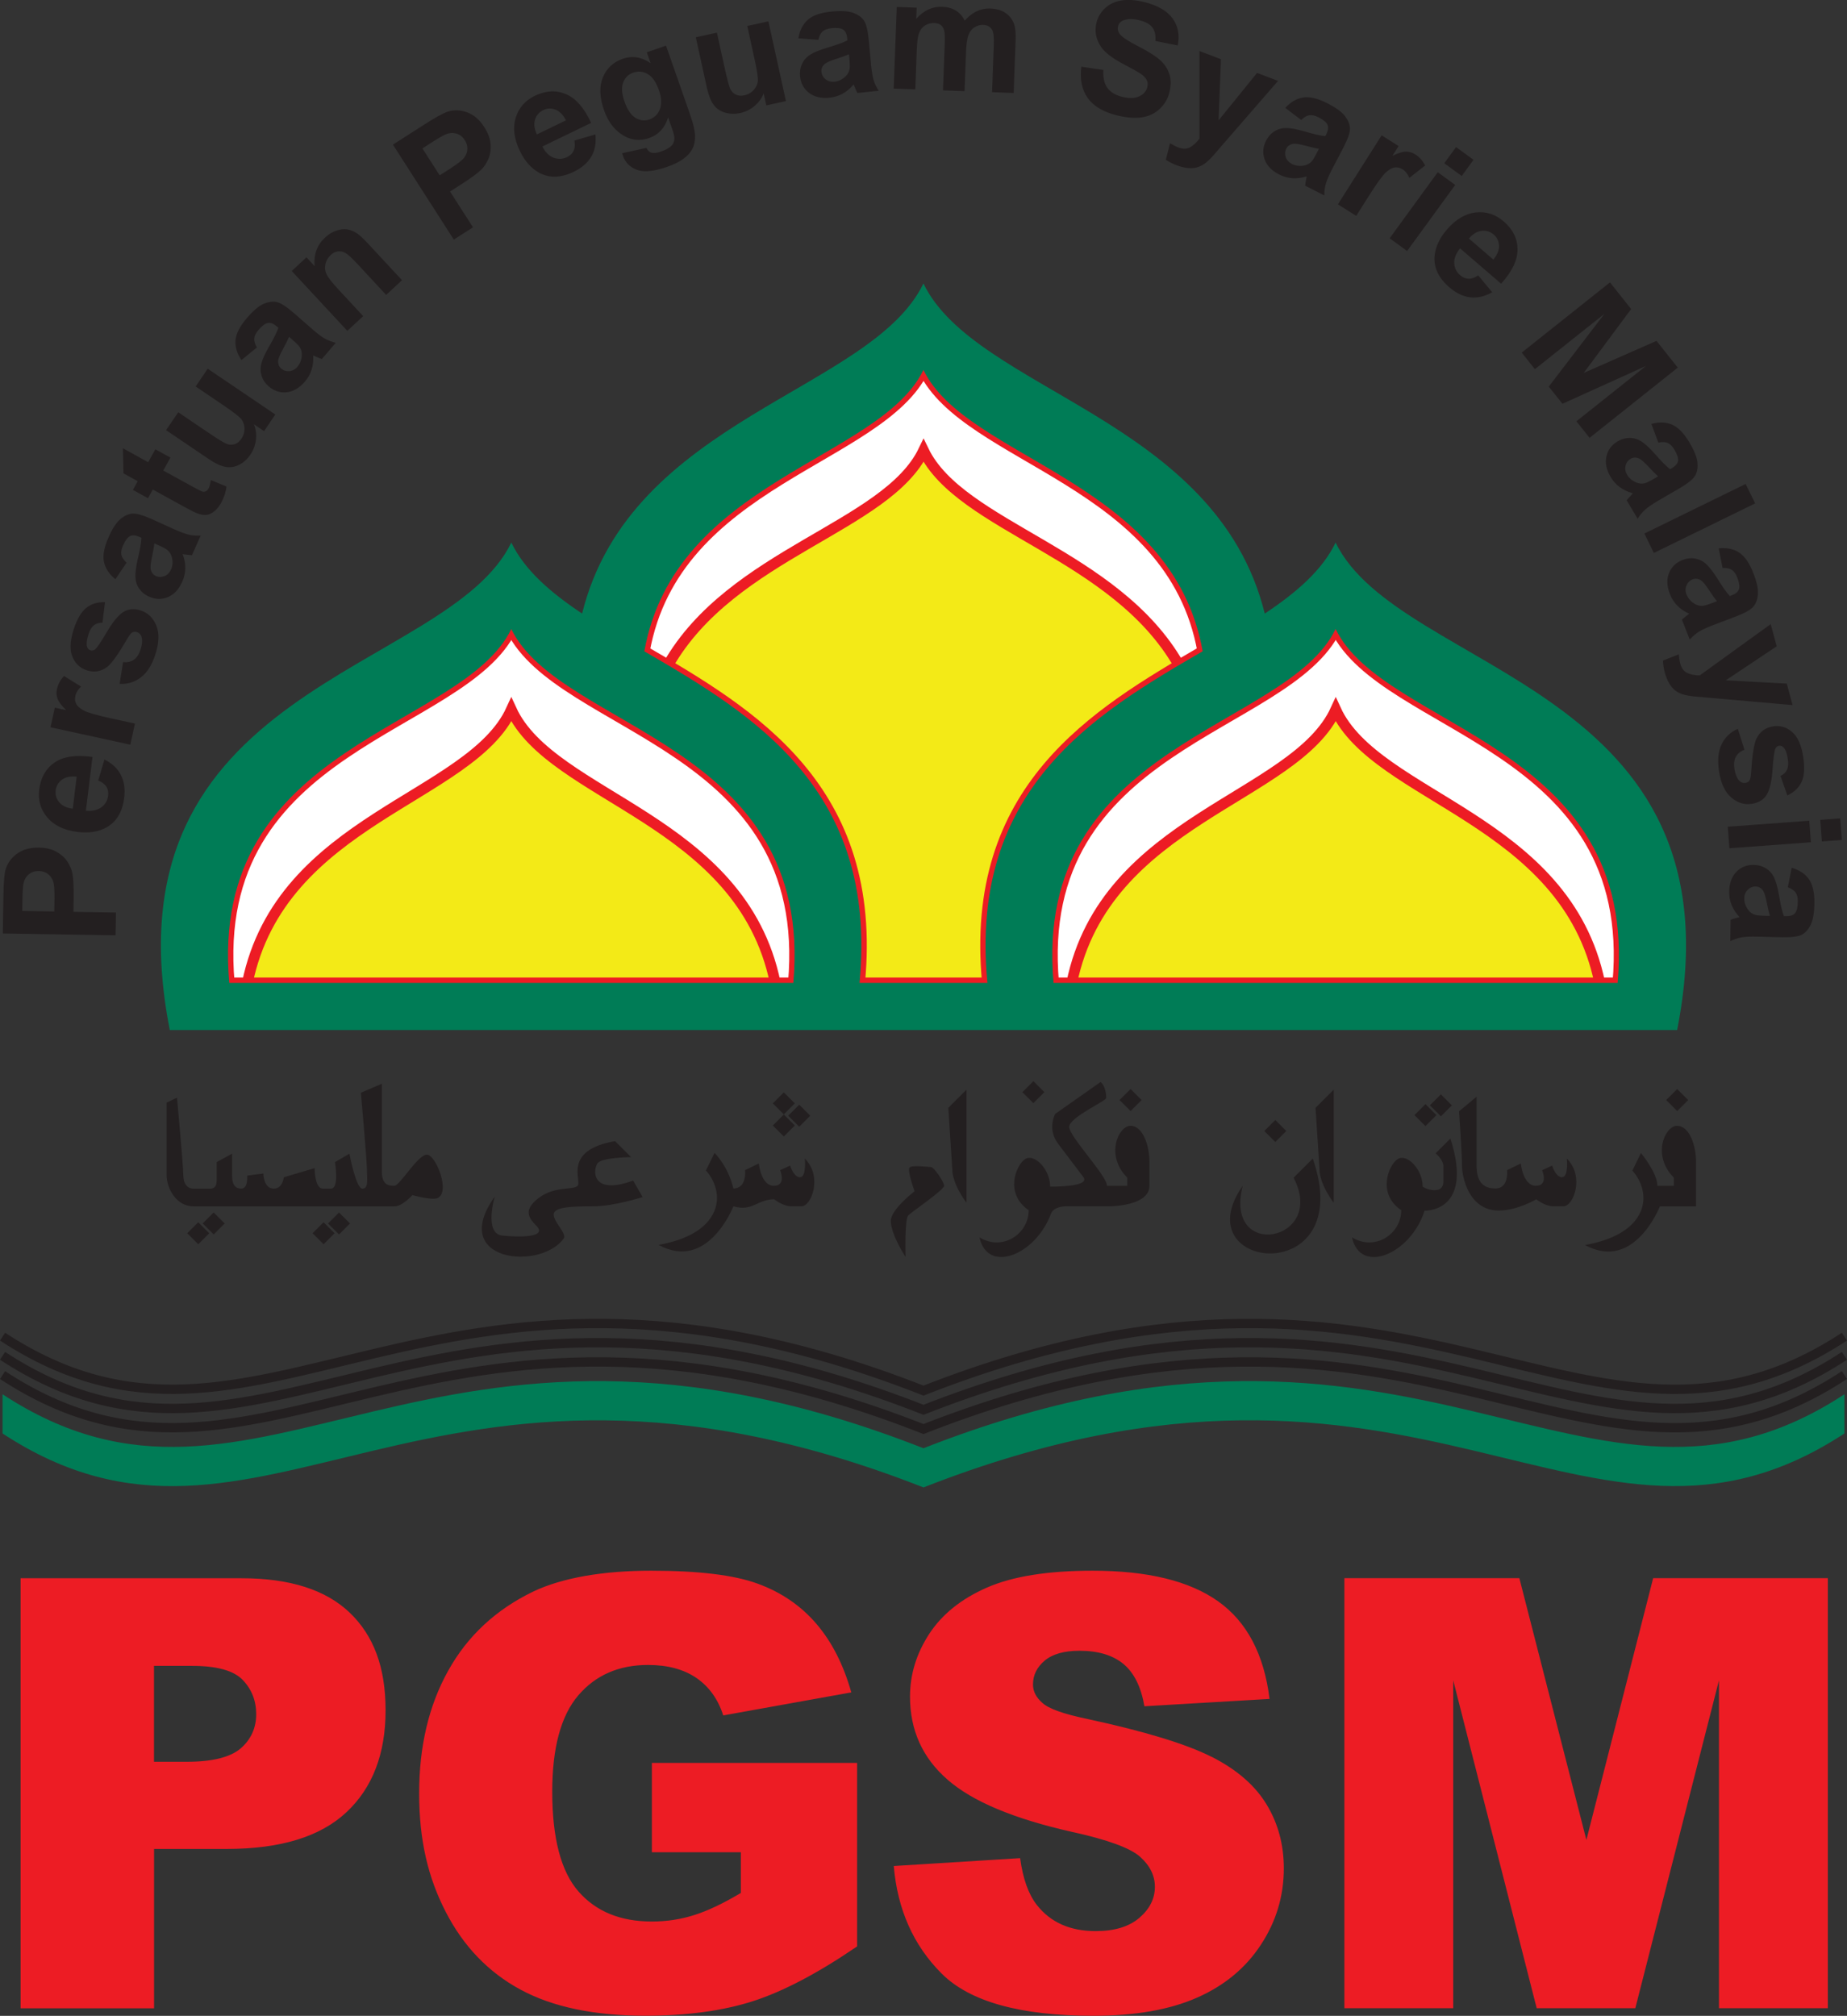
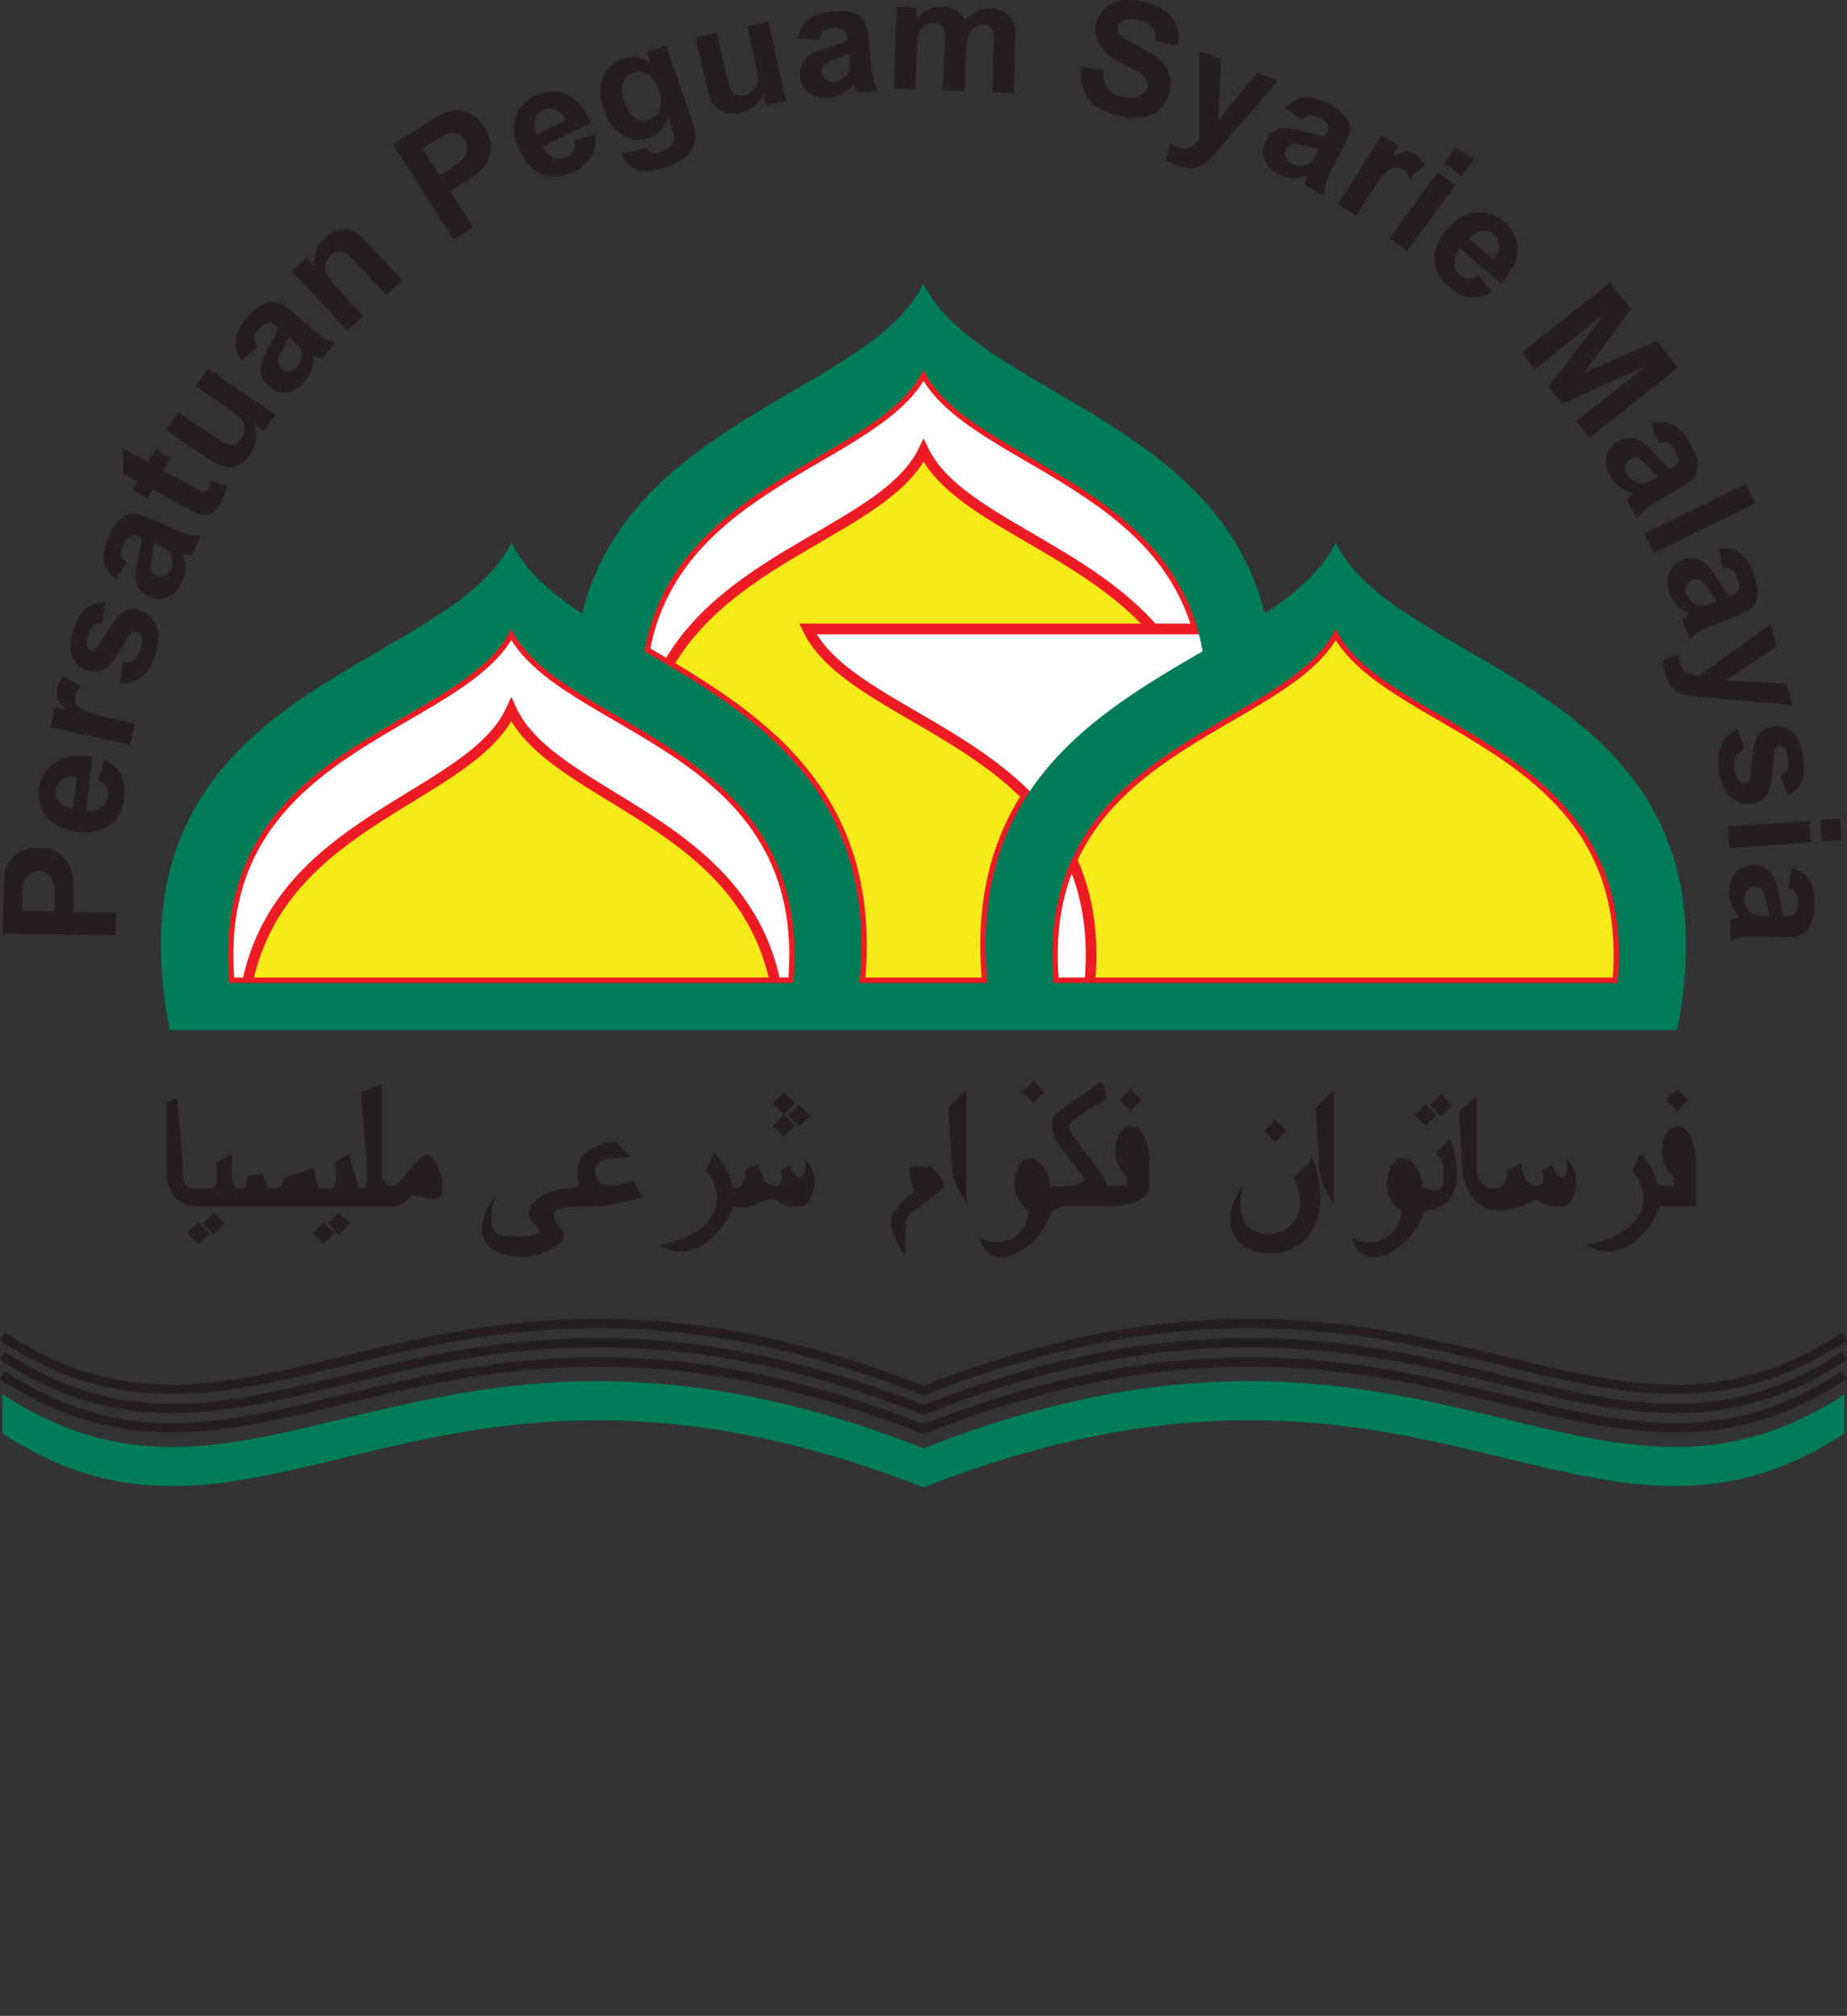
<svg xmlns="http://www.w3.org/2000/svg" id="Layer_2" data-name="Layer 2" viewBox="0 0 288.8 315.23">
  <rect x="0" y="0" width="288.8" height="315.23" fill="#333333" stroke="none" />
  <g id="_1" data-name="1">
    <g>
      <path d="M262.24,176.05c-1.92,0-3.99,4.63-.52,8.1v1.29h-2.57c0-2.05-2.57-5.14-2.57-5.14l-1.34,2.76s1.73,1.73,1.73,4.3-1.93,6.04-9.13,7.33c7.71,4.24,11.7-6.04,11.7-6.04h5.66v-6.94c0-2.57-1.03-5.65-2.96-5.65Zm-17.97,8.05c-1.04,0-1.57-1.83-1.57-1.83l-1.57,.72s1.04,2.44-.98,2.44-2.35-3.49-2.35-3.49l-2.15,1.04s.33,2.87-1.83,2.87-2.94-1.37-2.94-3.59v-10.76l-2.74,2.28s.46,6.59,.46,8.48,1.11,7.04,5.74,7.04c2.94,0,5.87-1.76,5.87-1.76,0,0,1.37,1.09,2.61,1.09h1.66c1.54,0,3.34-4.63,.51-7.46,0,0,.3,2.91-.74,2.91Zm-119.15,0c-1.04,0-1.57-1.83-1.57-1.83l-1.57,.72s1.04,2.44-.98,2.44-2.35-3.49-2.35-3.49l-2.15,1.04s.33,2.87-1.83,2.87c-.78-3.42-2.94-5.57-2.94-5.57l-1.35,2.76s1.73,1.73,1.73,4.3-1.93,6.04-9.13,7.33c7.71,4.24,11.7-6.04,11.7-6.04,2.95,.9,3.71-1.09,6.38-1.09,0,0,1.37,1.09,2.61,1.09h1.66c1.54,0,3.34-4.63,.51-7.46,0,0,.3,2.91-.74,2.91Zm99.36-3.75s1.21,1.01,1.21,1.99v2.41c0,.68-.26,1.37-1.37,1.37s-1.87-.56-1.87-.56c0-2.7-2.43-5.18-3.87-4.33-1.43,.85-3.33,5.41,.52,8.02,0,3.72-4.11,6.46-7.7,4.24,1.3,5.94,9.2,2.61,11.35-4.17,0,0,7.76,.33,4.04-11.28l-2.32,2.32Zm-18.16,2.45c0,2.44,2.22,5.28,2.22,5.28v-17.68l-2.84,2.84,.62,9.56Zm-57.42,0c0,2.44,2.22,5.28,2.22,5.28v-17.68l-2.84,2.84,.62,9.56Zm53.37,1.37c5.22,9.98-10.96,13.07-7.96,1.27-9.39,13.41,18.04,16.18,10.96-4.27l-3,3Zm61.7-12.15l-1.72-1.72-1.72,1.72,1.72,1.72,1.72-1.72Zm-36.95,.83l-1.72-1.72-1.72,1.72,1.72,1.72,1.72-1.72Zm-2.41,1.53l-1.72-1.72-1.72,1.72,1.72,1.72,1.72-1.72Zm-47.83,1.67c-1.92,0-3.99,4.63-.52,8.1v1.29h-3.16c0-1.57-5.92-7.73-5.92-9.22s5.8-4.05,5.79-4.52c-.02-1.92-.88-2.5-.88-2.5l-7.1,4.99s-1.3,2.36,.47,4.68l3.93,5.19c1.22,1.61-5.19,1.5-5.19,1.5,0-2.7-2.43-5.18-3.87-4.33-1.43,.85-3.33,5.41,.52,8.02,0,3.72-4.11,6.46-7.7,4.24,1.27,5.79,8.8,2.76,11.18-3.69,.43-1.16,2.27-1.16,2.27-1.16h6.88s6.25,0,6.25-3.21v-3.73c0-2.57-1.03-5.65-2.96-5.65Zm1.72-4.03l-1.72-1.72-1.72,1.72,1.72,1.72,1.72-1.72Zm-32.91,10.48c-.42,0-2.94-.35-3.36,.07-.42,.42,.77,3.71,.77,3.71,0,0-3.71,2.87-3.71,4.62,0,2.17,2.31,5.66,2.31,5.66,0,0-.18-5.91,.42-6.5,.6-.6,5.6-3.99,5.6-4.63s-1.61-2.93-2.03-2.93Zm55.54-5.64l-1.72-1.72-1.72,1.72,1.72,1.72,1.72-1.72Zm-37.83-6.07l-1.72-1.72-1.72,1.72,1.72,1.72,1.72-1.72Zm-40.74,.03l-1.72,1.72,1.72,1.72,1.72-1.72-1.72-1.72Zm-29.03,10.99c.82-.82,5.15-.86,5.15-.86l-2.5-2.5c-8.28,1.41-5.14,6.26-5.86,6.98-.72,.72-3.51,0-6.01,1.85-2.5,1.85-1.72,3.12-.47,4.37,1.84,1.83-2.42,1.87-5.31,1.56-2.89-.31-1.17-6.09-1.17-6.09-7.26,10.16,7.11,11.64,10.78,6.56,.55-.76-1.56-2.54-1.56-3.75s2.89-1.29,6.17-1.29,7.73-1.45,7.73-1.45l-1.48-2.58c-6.79,2.5-6.29-1.99-5.47-2.81Zm-26.79-1.25c-1.41,0-4.22,4.87-5.08,4.87s-1.95-.11-1.95-2.22v-13.74l-3.28,1.41s.94,10.55,.94,11.95,.32,3.05-.7,3.05-2.03-5.47-2.03-5.47l-2.26,1.32s.7,4.14-.62,4.14h-1.29c-1.27,0-1.28-3.2-1.28-3.2l-4.81,1.43s-.16,1.77-1.57,1.77c-1.63,0-1.63-2.36-1.63-2.36l-2.54,.33s.21,2.03-.91,2.03-1.44-.86-1.44-2.03v-3.43l-2.41,1.32v2.83c0,.88-.33,1.32-.98,1.32h-2.61c-.98,0-1.63-.73-1.63-2.16s-.98-12.07-.98-12.07l-1.63,.78v11.28c0,2.09,1.47,4.94,4.24,4.94h31.39c1.22,0,2.81-1.76,2.81-1.76,0,0,3,.84,3.9,.47,2.11-.86-.23-6.8-1.64-6.8Zm58.23-4.37l1.72-1.72-1.72-1.72-1.72,1.72,1.72,1.72Zm-2.41,1.53l1.72-1.72-1.72-1.72-1.72,1.72,1.72,1.72Zm-71.27,13.6l1.72,1.72,1.72-1.72-1.72-1.72-1.72,1.72Zm-2.41,1.53l1.72,1.72,1.72-1.72-1.72-1.72-1.72,1.72Zm-17.19-1.53l1.72,1.72,1.72-1.72-1.72-1.72-1.72,1.72Zm-2.41,1.53l1.72,1.72,1.72-1.72-1.72-1.72-1.72,1.72Z" fill="#231f20" />
-       <path d="M37.76,246.8H3.22v67.25H24.09v-24.92h11.38c8.38,0,14.61-1.91,18.7-5.74,4.08-3.82,6.12-9.14,6.12-15.93s-1.88-11.71-5.62-15.29c-3.75-3.58-9.38-5.37-16.91-5.37Zm-.13,26.61c-1.62,1.39-4.44,2.09-8.45,2.09h-5.1v-15h5.92c3.89,0,6.54,.73,7.95,2.2,1.41,1.47,2.11,3.26,2.11,5.37s-.81,3.95-2.43,5.34Zm64.32,16.24h13.89v6.36c-2.73,1.63-5.14,2.78-7.26,3.45-2.11,.68-4.33,1.02-6.66,1.02-4.9,0-8.72-1.56-11.46-4.69-2.74-3.12-4.11-8.33-4.11-15.62,0-6.86,1.36-11.88,4.07-15.05,2.71-3.17,6.35-4.76,10.91-4.76,3.06,0,5.58,.68,7.56,2.03,1.97,1.35,3.38,3.31,4.2,5.86l20.02-3.6c-1.22-4.34-3.05-7.92-5.48-10.75-2.43-2.83-5.49-4.92-9.18-6.26-3.69-1.35-9.24-2.02-16.67-2.02s-13.84,1.09-18.4,3.26c-5.84,2.82-10.28,6.94-13.3,12.38-3.03,5.43-4.54,11.82-4.54,19.16s1.38,13.16,4.15,18.54c2.77,5.39,6.67,9.45,11.7,12.17,5.03,2.72,11.54,4.08,19.52,4.08,6.48,0,12.09-.76,16.81-2.27,4.72-1.52,10.16-4.37,16.3-8.57v-28.69h-32.09v13.96Zm87.52-14.91c-3.93-2-10.43-3.99-19.51-5.95-3.66-.76-5.98-1.59-6.95-2.48-1-.86-1.49-1.82-1.49-2.89,0-1.47,.61-2.71,1.83-3.74,1.22-1.02,3.03-1.54,5.44-1.54,2.92,0,5.22,.69,6.88,2.07,1.66,1.38,2.75,3.58,3.27,6.61l19.57-1.15c-.86-6.97-3.54-12.06-8.04-15.26-4.5-3.2-11.05-4.79-19.63-4.79-7,0-12.5,.88-16.52,2.64-4.02,1.76-7.02,4.18-9.03,7.25-2,3.07-3,6.34-3,9.8,0,5.26,1.96,9.59,5.87,12.99,3.88,3.4,10.37,6.12,19.48,8.17,5.56,1.22,9.11,2.52,10.64,3.9,1.53,1.37,2.3,2.94,2.3,4.68,0,1.84-.8,3.45-2.41,4.84-1.61,1.39-3.89,2.09-6.86,2.09-3.98,0-7.04-1.36-9.18-4.08-1.32-1.68-2.19-4.12-2.62-7.33l-19.76,1.23c.58,6.8,3.07,12.4,7.48,16.81,4.4,4.41,12.32,6.61,23.75,6.61,6.51,0,11.9-.94,16.18-2.83,4.28-1.88,7.62-4.64,10-8.29,2.39-3.64,3.58-7.62,3.58-11.94,0-3.67-.89-7-2.68-9.96-1.79-2.97-4.64-5.46-8.57-7.46Zm69.02-27.95l-10.44,40.93-10.48-40.93h-27.36v67.25h17.02v-51.27l13.05,51.27h15.42l13.08-51.27v51.27h17.02v-67.25h-27.32Z" fill="#ed1c24" />
      <path d="M11.51,140.26c.03-1.61-.04-2.84-.19-3.7-.13-.63-.4-1.25-.81-1.86-.41-.61-.98-1.12-1.71-1.52-.73-.41-1.64-.62-2.72-.63-1.4-.02-2.55,.3-3.45,.97s-1.49,1.5-1.77,2.51c-.19,.65-.3,2.06-.33,4.23l-.09,5.71,17.63,.29,.06-3.56-6.65-.11,.04-2.32Zm-3.03,2.27l-5-.08,.03-1.72c.02-1.28,.08-2.13,.16-2.56,.11-.57,.38-1.05,.81-1.42,.42-.37,.96-.55,1.6-.54,.52,0,.98,.15,1.36,.42,.39,.28,.67,.65,.85,1.13,.18,.47,.25,1.41,.23,2.82l-.03,1.95Zm7.85-23.75l-.97,3.27c.61,.26,1.04,.59,1.28,.98,.24,.39,.33,.85,.27,1.38-.09,.77-.45,1.38-1.06,1.83-.62,.45-1.42,.63-2.42,.53l1.03-8.4c-2.56-.36-4.54-.08-5.91,.86-1.38,.94-2.18,2.35-2.42,4.24-.2,1.68,.22,3.14,1.28,4.38,1.06,1.24,2.63,1.99,4.73,2.25,1.76,.21,3.27-.02,4.52-.72,1.57-.88,2.49-2.43,2.76-4.63,.17-1.39,0-2.59-.54-3.6-.53-1.01-1.38-1.8-2.55-2.38Zm-4.95,7.68c-.92-.1-1.61-.43-2.09-.97-.47-.54-.67-1.18-.58-1.91,.08-.68,.41-1.23,.97-1.65,.56-.42,1.33-.57,2.31-.48l-.61,5.01Zm1.75-15.34c-.63-.33-1.03-.68-1.22-1.06-.18-.38-.23-.79-.12-1.26,.1-.48,.4-.96,.88-1.44l-2.66-1.65c-.57,.61-.93,1.29-1.1,2.04-.12,.53-.09,1.04,.09,1.52,.18,.48,.62,1.07,1.35,1.78l-1.78-.39-.67,3.07,12.48,2.72,.72-3.3-3.85-.84c-2.12-.46-3.5-.86-4.12-1.19Zm8.86-15.66c-1.02-.33-1.93-.24-2.72,.25-.78,.5-1.64,1.55-2.57,3.14-.93,1.59-1.56,2.5-1.86,2.72-.23,.16-.46,.21-.69,.13-.27-.09-.45-.28-.54-.57-.12-.44-.04-1.09,.22-1.93,.21-.67,.5-1.15,.87-1.43,.37-.28,.81-.41,1.32-.39l.4-3.22c-1.16-.03-2.14,.27-2.94,.91-.8,.64-1.46,1.79-1.99,3.45-.55,1.75-.61,3.16-.15,4.22,.45,1.06,1.21,1.76,2.26,2.09,1.17,.37,2.24,.18,3.2-.57,.69-.54,1.74-2.02,3.14-4.44,.31-.52,.56-.83,.77-.94,.21-.1,.44-.11,.68-.04,.36,.11,.6,.35,.73,.7,.17,.52,.13,1.19-.14,2.02-.24,.76-.59,1.29-1.05,1.61-.46,.32-1.02,.44-1.69,.38l-.53,3.39c1.25,.07,2.36-.27,3.34-1.03,.98-.75,1.73-1.96,2.26-3.62,.58-1.83,.62-3.33,.11-4.52-.51-1.19-1.32-1.96-2.43-2.31Zm5.23-12.7l-3.59-1.63c-1.34-.59-2.32-.86-2.95-.81-.62,.05-1.25,.34-1.87,.87-.63,.53-1.24,1.48-1.85,2.86-.67,1.52-.91,2.78-.71,3.79,.2,1.01,.8,1.92,1.79,2.74l1.75-2.58c-.46-.43-.73-.85-.81-1.25-.08-.4,0-.88,.25-1.43,.36-.81,.73-1.31,1.11-1.49,.38-.18,.87-.14,1.46,.12l.31,.14c-.01,.66-.2,1.77-.57,3.34-.27,1.16-.39,2.09-.37,2.78,.02,.69,.22,1.31,.6,1.85,.38,.54,.89,.96,1.56,1.25,1,.44,1.98,.46,2.93,.06,.96-.4,1.7-1.21,2.24-2.41,.3-.68,.46-1.38,.47-2.09,.01-.72-.12-1.45-.41-2.21,.07,0,.21,.02,.41,.05,.46,.06,.8,.1,1.05,.11l1.35-3.06c-.68,.02-1.28-.02-1.81-.14-.53-.12-1.31-.4-2.34-.86Zm-.49,6.31c-.22,.5-.56,.84-1.02,1.02-.46,.18-.9,.18-1.33-.01-.44-.19-.71-.56-.82-1.09-.06-.34,.01-.98,.21-1.92,.2-.94,.32-1.63,.36-2.09l.62,.27c.74,.33,1.23,.59,1.45,.79,.35,.3,.58,.69,.7,1.19,.14,.67,.09,1.28-.16,1.84Zm5.88-12.67c-.11,.2-.25,.34-.42,.42-.17,.08-.35,.1-.52,.06-.17-.04-.72-.32-1.63-.82l-4.51-2.48,1.12-2.02-2.36-1.3-1.12,2.02-3.95-2.18,.09,3.92,2.22,1.23-.75,1.36,2.36,1.3,.75-1.36,4.88,2.69c1.05,.58,1.76,.93,2.14,1.06,.53,.19,.99,.26,1.38,.22,.4-.04,.8-.23,1.21-.56,.42-.33,.77-.76,1.06-1.3,.48-.87,.76-1.73,.85-2.58l-2.44-1.01c-.1,.62-.22,1.07-.37,1.35Zm-2-15.95l4.46,3.02c1.51,1.03,2.42,1.74,2.71,2.14,.29,.4,.44,.88,.45,1.44,0,.55-.15,1.07-.48,1.55-.28,.42-.61,.7-1,.84-.38,.14-.77,.15-1.18,.02-.4-.12-1.35-.69-2.84-1.7l-4.86-3.29-1.9,2.8,6.69,4.53c1,.67,1.86,1.08,2.6,1.21,.73,.13,1.45,.02,2.14-.33,.69-.35,1.28-.88,1.76-1.59,.47-.69,.76-1.47,.86-2.32,.1-.85,0-1.66-.31-2.42l1.58,1.07,1.76-2.6-10.57-7.16-1.9,2.8Zm18.2-9l-2.97-2.59c-1.11-.96-1.98-1.5-2.59-1.63-.61-.13-1.29-.03-2.05,.3-.75,.33-1.62,1.06-2.6,2.21-1.08,1.26-1.67,2.4-1.77,3.43-.1,1.03,.21,2.07,.92,3.14l2.42-1.97c-.31-.54-.45-1.02-.41-1.43,.04-.41,.25-.84,.65-1.3,.58-.68,1.08-1.05,1.5-1.11,.42-.06,.87,.12,1.37,.54l.25,.22c-.2,.63-.7,1.64-1.51,3.03-.59,1.04-.98,1.89-1.15,2.55-.18,.67-.16,1.32,.04,1.95,.2,.63,.58,1.18,1.13,1.65,.83,.71,1.76,1.01,2.79,.9,1.03-.11,1.98-.66,2.84-1.66,.49-.56,.84-1.19,1.05-1.87,.22-.68,.3-1.42,.25-2.23,.06,.02,.19,.08,.38,.17,.42,.19,.74,.32,.97,.4l2.18-2.54c-.65-.17-1.22-.39-1.7-.65-.47-.27-1.14-.76-1.99-1.5Zm-2.29,5.9c-.35,.41-.78,.64-1.27,.69-.49,.04-.92-.09-1.28-.4-.36-.31-.52-.74-.47-1.28,.04-.34,.29-.94,.75-1.78,.46-.84,.77-1.48,.95-1.9l.51,.44c.62,.53,1,.92,1.16,1.17,.25,.39,.36,.83,.32,1.34-.05,.68-.28,1.25-.68,1.71Zm9.24-20.89c-.45-.3-.93-.5-1.45-.59-.52-.09-1.09-.02-1.73,.2-.64,.22-1.23,.59-1.77,1.1-1.24,1.15-1.78,2.63-1.61,4.45l-1.28-1.38-2.3,2.14,8.69,9.36,2.48-2.3-3.93-4.24c-.97-1.05-1.57-1.82-1.81-2.33-.23-.51-.29-1.03-.16-1.58,.12-.55,.4-1.03,.83-1.42,.33-.31,.7-.5,1.09-.55,.39-.05,.78,.02,1.16,.21,.38,.2,1.04,.8,1.98,1.81l4.43,4.78,2.48-2.3-5.4-5.82c-.67-.72-1.23-1.24-1.68-1.54Zm19.98-16.56c-.76-1.18-1.66-1.96-2.71-2.34-1.05-.38-2.08-.41-3.07-.08-.65,.21-1.89,.89-3.71,2.06l-4.81,3.08,9.52,14.85,3-1.92-3.59-5.6,1.95-1.25c1.36-.87,2.35-1.6,2.97-2.21,.45-.45,.82-1.02,1.1-1.7,.28-.68,.39-1.44,.32-2.27-.07-.83-.39-1.71-.98-2.62Zm-3.13,4.72c-.3,.41-1.04,.99-2.22,1.75l-1.64,1.05-2.7-4.21,1.45-.93c1.08-.69,1.82-1.12,2.22-1.28,.54-.22,1.08-.26,1.63-.11,.54,.15,.99,.49,1.33,1.03,.28,.44,.42,.89,.4,1.37-.01,.48-.17,.92-.47,1.33Zm17.21-2.64c.11,.66,.07,1.2-.13,1.61-.2,.42-.54,.74-1.01,.97-.7,.34-1.41,.37-2.12,.1-.71-.27-1.3-.86-1.75-1.75l7.62-3.69c-1.08-2.35-2.4-3.85-3.93-4.5-1.53-.65-3.16-.56-4.87,.26-1.52,.74-2.52,1.89-3,3.45-.47,1.56-.25,3.29,.67,5.2,.77,1.59,1.79,2.73,3.05,3.41,1.59,.84,3.39,.78,5.39-.19,1.26-.61,2.17-1.41,2.74-2.4,.56-.99,.76-2.13,.62-3.43l-3.28,.96Zm-5.86-.96c-.41-.83-.51-1.59-.31-2.28,.2-.69,.63-1.2,1.29-1.52,.62-.3,1.26-.33,1.91-.08,.65,.25,1.2,.81,1.65,1.68l-4.55,2.2Zm20.17-13.88l-2.99,1.04,.59,1.69c-1.43-.97-2.89-1.19-4.38-.67-1.44,.51-2.47,1.46-3.07,2.87-.6,1.41-.54,3.12,.16,5.14,.56,1.61,1.41,2.83,2.53,3.65,1.42,1.04,2.95,1.28,4.57,.71,1.45-.51,2.43-1.58,2.93-3.21l.62,1.76c.25,.71,.37,1.22,.36,1.52-.01,.42-.13,.76-.35,1.03-.33,.4-.91,.74-1.74,1.03-.65,.23-1.17,.28-1.55,.16-.27-.08-.52-.32-.73-.73l-3.8,.83c.04,.15,.09,.29,.12,.39,.37,1.07,1.11,1.81,2.21,2.21,1.1,.4,2.67,.24,4.72-.47,1.08-.38,1.94-.81,2.57-1.28,.63-.47,1.08-.99,1.37-1.54,.28-.55,.42-1.22,.41-2-.01-.78-.27-1.89-.76-3.31l-3.78-10.82Zm-.95,9.95c-.32,.8-.88,1.33-1.65,1.6-.73,.25-1.44,.17-2.15-.25-.7-.42-1.28-1.27-1.73-2.55-.43-1.22-.5-2.21-.21-2.98,.29-.77,.81-1.29,1.58-1.55,.79-.27,1.55-.2,2.27,.23,.73,.42,1.31,1.26,1.74,2.51,.42,1.2,.46,2.19,.14,2.99Zm13.67-13.02l1.15,5.26c.39,1.79,.56,2.93,.49,3.42-.06,.49-.29,.94-.66,1.35-.38,.41-.85,.67-1.41,.8-.49,.11-.93,.08-1.3-.08-.37-.16-.66-.43-.87-.79-.21-.37-.5-1.43-.89-3.19l-1.26-5.73-3.3,.72,1.73,7.89c.26,1.17,.61,2.06,1.05,2.66,.44,.6,1.04,1.01,1.79,1.23,.75,.22,1.54,.24,2.38,.06,.82-.18,1.56-.54,2.22-1.09,.66-.55,1.14-1.2,1.44-1.97l.41,1.87,3.07-.67-2.74-12.47-3.3,.72Zm19.35,6.01l-.37-3.93c-.15-1.46-.4-2.45-.76-2.96-.36-.52-.92-.91-1.69-1.19-.77-.28-1.91-.34-3.41-.19-1.65,.17-2.87,.59-3.64,1.27-.78,.68-1.28,1.65-1.49,2.91l3.11,.24c.15-.61,.37-1.05,.68-1.32,.31-.27,.77-.43,1.37-.5,.88-.09,1.5-.01,1.85,.23,.35,.24,.55,.69,.62,1.33l.03,.34c-.58,.32-1.64,.7-3.18,1.16-1.14,.34-2.01,.69-2.59,1.06-.59,.36-1.03,.84-1.31,1.44-.29,.6-.39,1.26-.32,1.98,.11,1.08,.58,1.94,1.41,2.58,.83,.63,1.89,.88,3.2,.75,.74-.08,1.43-.29,2.05-.63,.63-.35,1.2-.83,1.71-1.45,.03,.06,.08,.19,.16,.38,.17,.43,.32,.75,.43,.96l3.33-.34c-.36-.58-.62-1.12-.78-1.64-.16-.52-.3-1.34-.42-2.46Zm-3.36,.73c-.08,.45-.31,.85-.69,1.19-.51,.46-1.07,.72-1.67,.78-.54,.05-1.01-.07-1.39-.38-.39-.31-.6-.7-.65-1.17-.05-.48,.13-.89,.54-1.25,.27-.22,.86-.48,1.77-.77,.91-.29,1.58-.54,1.99-.72l.07,.67c.08,.81,.09,1.36,.03,1.65ZM157.18,1.99c-.64-.41-1.42-.62-2.36-.66-.73-.03-1.44,.12-2.1,.43-.66,.31-1.28,.8-1.87,1.46-.36-.7-.83-1.22-1.42-1.58-.59-.36-1.29-.55-2.11-.58-1.54-.06-2.89,.57-4.05,1.88l.06-1.74-3.11-.11-.48,12.76,3.38,.12,.23-6.2c.04-1.23,.17-2.1,.37-2.62,.2-.52,.51-.91,.94-1.18,.43-.26,.9-.39,1.42-.37,.43,.02,.77,.12,1.01,.3,.25,.19,.42,.46,.53,.83,.11,.36,.14,1.17,.09,2.41l-.26,6.99,3.37,.13,.23-6.13c.04-1.2,.17-2.08,.37-2.63,.21-.55,.52-.96,.95-1.23,.43-.27,.88-.4,1.35-.38,.65,.02,1.12,.28,1.41,.77,.22,.38,.31,1.2,.26,2.46l-.27,7.29,3.38,.13,.3-8.16c.05-1.22-.04-2.1-.25-2.66-.29-.75-.76-1.33-1.39-1.73Zm25.66,9.6c-.27-.85-.76-1.58-1.46-2.21-.7-.62-1.84-1.34-3.42-2.15-1.59-.81-2.55-1.46-2.89-1.93-.27-.37-.35-.76-.26-1.17,.11-.44,.38-.75,.81-.93,.67-.27,1.51-.29,2.51-.04,.97,.24,1.66,.61,2.05,1.12,.39,.51,.55,1.22,.48,2.13l3.49,.7c.33-1.59,.08-2.98-.78-4.19-.85-1.21-2.35-2.08-4.5-2.61-1.31-.32-2.49-.4-3.51-.24-1.03,.17-1.88,.57-2.56,1.2-.68,.64-1.13,1.39-1.35,2.26-.33,1.35-.09,2.63,.73,3.83,.58,.85,1.74,1.74,3.48,2.66,1.35,.71,2.21,1.19,2.58,1.43,.54,.36,.89,.71,1.06,1.05,.17,.34,.2,.72,.1,1.12-.16,.63-.57,1.11-1.26,1.44-.68,.33-1.58,.36-2.69,.08-1.05-.26-1.82-.73-2.31-1.41-.49-.68-.69-1.61-.62-2.79l-3.44-.51c-.25,1.97,.08,3.6,.99,4.89,.91,1.29,2.45,2.2,4.62,2.73,1.48,.37,2.78,.46,3.88,.3,1.1-.17,2.03-.62,2.78-1.34,.75-.72,1.26-1.57,1.5-2.55,.27-1.08,.26-2.05,0-2.89Zm13.71-.18l-6.01,7.41,.37-9.56-3.36-1.28v13.7c-.45,.6-.93,1.04-1.45,1.34-.51,.3-1.14,.31-1.87,.03-.4-.15-.82-.37-1.28-.65l-.66,2.58c.53,.35,1.11,.64,1.72,.87,.6,.23,1.16,.37,1.68,.42,.53,.05,.99,.03,1.41-.08,.41-.11,.82-.29,1.21-.56,.39-.27,.86-.71,1.4-1.3l1.54-1.79,8.59-9.89-3.27-1.24Zm14.53,8.67c-.02-.63-.28-1.26-.77-1.92-.49-.65-1.42-1.32-2.76-2.01-1.48-.75-2.73-1.06-3.75-.91-1.02,.15-1.96,.69-2.83,1.63l2.48,1.89c.46-.43,.88-.68,1.29-.74,.41-.06,.88,.05,1.41,.32,.79,.4,1.27,.8,1.43,1.19,.16,.39,.09,.88-.2,1.46l-.15,.3c-.66-.05-1.76-.3-3.3-.75-1.15-.33-2.06-.51-2.75-.52-.69-.01-1.32,.15-1.88,.5-.57,.35-1.01,.84-1.34,1.48-.49,.97-.57,1.95-.22,2.93,.35,.98,1.11,1.77,2.28,2.36,.66,.34,1.35,.53,2.07,.58,.71,.05,1.45-.05,2.22-.28,0,.07-.03,.2-.07,.41-.09,.45-.14,.8-.16,1.04l2.98,1.52c.01-.68,.09-1.28,.24-1.8,.15-.53,.47-1.29,.98-2.29l1.83-3.5c.67-1.31,.99-2.27,.97-2.9Zm-5.15,3.78c-.37,.72-.66,1.19-.86,1.41-.32,.33-.73,.54-1.23,.63-.68,.11-1.28,.02-1.83-.26-.48-.25-.81-.61-.97-1.07-.15-.47-.13-.91,.09-1.33,.22-.43,.59-.68,1.13-.76,.34-.04,.98,.07,1.9,.31,.93,.25,1.61,.41,2.07,.48l-.31,.6Zm13.4,2.63c.42,.26,.76,.7,1.05,1.32l2.46-1.93c-.38-.74-.88-1.32-1.54-1.73-.46-.29-.95-.44-1.45-.44s-1.22,.22-2.13,.66l.97-1.53-2.65-1.68-6.84,10.79,2.86,1.81,2.11-3.33c1.16-1.83,2.01-2.99,2.53-3.47,.52-.47,1-.73,1.41-.78,.42-.04,.82,.06,1.22,.31Zm5.48,.44l-7.52,10.33,2.73,1.99,7.52-10.33-2.73-1.99Zm5.59-1.94l-2.73-1.99-1.84,2.53,2.73,1.99,1.84-2.53Zm4.69,9.61c-1.28-1.1-2.74-1.56-4.36-1.38-1.62,.19-3.12,1.08-4.5,2.69-1.15,1.34-1.79,2.73-1.92,4.16-.14,1.8,.64,3.42,2.32,4.87,1.06,.91,2.16,1.43,3.29,1.56,1.13,.12,2.26-.15,3.4-.8l-2.18-2.63c-.56,.36-1.07,.54-1.53,.52-.46-.02-.89-.2-1.29-.54-.59-.51-.9-1.14-.93-1.9-.03-.76,.27-1.53,.91-2.31l6.42,5.53c1.73-1.93,2.58-3.73,2.57-5.4-.02-1.67-.74-3.12-2.18-4.36Zm-1.58,6l-3.83-3.3c.59-.7,1.25-1.1,1.97-1.2,.71-.09,1.35,.1,1.91,.58,.52,.45,.8,1.03,.83,1.72,.03,.7-.26,1.43-.88,2.18Zm25.5,12.71l-11.38,5.01,7.42-9.99-3.31-4.17-13.8,10.98,2.06,2.59,10.86-8.64-8.69,11.37,2.14,2.68,13.04-5.9-10.86,8.64,2.06,2.59,13.79-10.98-3.32-4.18Zm.26,24.99l3.41-1.98c1.26-.75,2.05-1.39,2.37-1.93,.32-.54,.44-1.22,.37-2.03-.07-.82-.49-1.87-1.26-3.17-.85-1.43-1.74-2.35-2.68-2.77-.94-.42-2.03-.46-3.27-.13l1.09,2.92c.62-.12,1.11-.1,1.49,.07,.37,.17,.71,.51,1.02,1.03,.45,.77,.64,1.36,.57,1.77-.07,.42-.39,.79-.95,1.12l-.29,.17c-.53-.39-1.33-1.19-2.39-2.4-.79-.89-1.48-1.53-2.05-1.91-.58-.38-1.19-.57-1.85-.58-.66,0-1.3,.17-1.92,.54-.94,.56-1.52,1.34-1.75,2.36-.22,1.02,0,2.09,.67,3.22,.38,.64,.86,1.17,1.44,1.59,.58,.42,1.25,.74,2.03,.95-.04,.05-.14,.15-.28,.31-.31,.33-.55,.6-.69,.79l1.71,2.87c.37-.57,.76-1.03,1.16-1.4,.4-.36,1.09-.84,2.05-1.41Zm-3.44-2.86c-.63-.27-1.1-.67-1.41-1.19-.28-.47-.36-.94-.24-1.42,.11-.48,.37-.84,.78-1.08,.41-.25,.87-.26,1.36-.04,.31,.15,.79,.58,1.45,1.28,.65,.7,1.15,1.2,1.49,1.5l-.58,.34c-.69,.41-1.19,.65-1.48,.73-.44,.12-.9,.08-1.37-.12Zm17.13,.24l-15.84,7.75,1.48,3.04,15.84-7.75-1.49-3.04Zm-9.97,21.22l1.22,3.11c.46-.5,.92-.89,1.37-1.19,.46-.29,1.21-.65,2.25-1.05l3.69-1.4c1.37-.53,2.25-1.04,2.65-1.52,.4-.48,.64-1.13,.7-1.94,.07-.82-.18-1.93-.73-3.33-.6-1.55-1.34-2.6-2.2-3.17-.86-.57-1.92-.79-3.2-.66l.6,3.06c.63-.02,1.12,.08,1.46,.31,.34,.23,.62,.62,.84,1.18,.32,.83,.41,1.44,.27,1.84-.14,.4-.51,.72-1.12,.95l-.31,.12c-.46-.47-1.11-1.39-1.96-2.76-.64-1.01-1.21-1.75-1.71-2.22-.5-.47-1.09-.76-1.74-.88-.65-.12-1.32-.04-1.99,.22-1.02,.4-1.72,1.08-2.11,2.04-.39,.97-.34,2.06,.14,3.29,.27,.7,.66,1.3,1.16,1.81,.5,.51,1.12,.93,1.85,1.26-.05,.05-.16,.13-.32,.26-.37,.28-.64,.5-.82,.67Zm.72-3.92c-.2-.51-.2-.99,0-1.44,.19-.45,.51-.77,.95-.94,.45-.18,.9-.11,1.35,.18,.29,.2,.69,.7,1.22,1.5,.53,.8,.94,1.38,1.23,1.73l-.63,.25c-.75,.29-1.28,.45-1.59,.47-.46,.04-.9-.07-1.33-.34-.57-.37-.97-.84-1.19-1.41Zm15.67,13.92l-9.53-.52,7.96-5.31-.94-3.47-11.1,8.02c-.74,0-1.39-.13-1.93-.38-.54-.24-.92-.74-1.12-1.5-.11-.41-.18-.88-.22-1.42l-2.48,.98c.03,.64,.13,1.27,.3,1.9,.17,.62,.38,1.16,.65,1.61,.26,.46,.56,.82,.88,1.09,.33,.27,.71,.49,1.17,.64,.45,.16,1.07,.28,1.87,.37l2.36,.2,13.04,1.15-.91-3.38Zm-5.45,18.8c1.06-.17,1.83-.64,2.32-1.43,.48-.79,.78-2.11,.91-3.95,.13-1.84,.28-2.93,.45-3.27,.13-.25,.31-.39,.55-.43,.28-.04,.52,.05,.73,.27,.31,.34,.53,.95,.66,1.83,.11,.7,.06,1.25-.14,1.67-.2,.42-.54,.73-1.01,.94l1.07,3.06c1.05-.49,1.79-1.2,2.23-2.12,.43-.93,.51-2.25,.24-3.98-.28-1.81-.86-3.09-1.74-3.84-.88-.75-1.87-1.04-2.96-.86-1.21,.19-2.08,.84-2.61,1.94-.38,.8-.66,2.59-.83,5.37-.04,.6-.13,.99-.27,1.19-.14,.18-.34,.3-.59,.33-.37,.06-.69-.04-.96-.3-.38-.39-.64-1.01-.78-1.87-.12-.78-.05-1.42,.22-1.91,.27-.49,.71-.85,1.34-1.1l-1.03-3.27c-1.15,.5-1.99,1.3-2.53,2.41-.54,1.11-.68,2.53-.41,4.24,.3,1.89,.93,3.26,1.92,4.1,.98,.84,2.05,1.16,3.21,.98Zm9.22,6.01l-.25-3.37-12.74,.94,.25,3.37,12.74-.94Zm4.59-3.73l-3.12,.23,.25,3.37,3.12-.23-.25-3.37Zm-7.59,7.71l-.6,3.06c.59,.22,1,.5,1.23,.84,.23,.34,.34,.81,.33,1.41-.02,.89-.16,1.49-.44,1.81-.28,.32-.75,.47-1.4,.46h-.33c-.25-.62-.51-1.72-.78-3.3-.2-1.17-.45-2.07-.74-2.7-.29-.63-.72-1.12-1.28-1.47-.56-.35-1.2-.54-1.92-.55-1.09-.02-2,.35-2.72,1.09-.73,.75-1.1,1.78-1.12,3.09-.01,.75,.11,1.45,.39,2.11,.27,.66,.68,1.29,1.23,1.87-.06,.02-.2,.06-.4,.11-.44,.12-.78,.22-1,.31l-.05,3.34c.61-.29,1.19-.48,1.72-.58,.54-.1,1.37-.14,2.49-.12l3.94,.1c1.47,.02,2.48-.11,3.03-.4s1.01-.8,1.38-1.53c.37-.73,.57-1.85,.59-3.36,.03-1.66-.25-2.91-.83-3.76-.58-.85-1.48-1.46-2.71-1.82Zm-4.09,7.52c-.81-.01-1.36-.07-1.65-.16-.44-.14-.81-.41-1.1-.82-.39-.56-.58-1.14-.57-1.75,0-.55,.19-.99,.54-1.34,.35-.35,.76-.52,1.24-.51,.48,0,.87,.23,1.18,.68,.19,.29,.37,.91,.56,1.85,.19,.94,.35,1.63,.48,2.06h-.67Z" fill="#231f20" />
      <g>
        <g>
          <path d="M144.4,57.85c-6.78,14.06-38.85,17.19-43.64,44,16.84,9.79,36.57,21.46,33.65,51.85h19.99c-2.92-30.39,16.82-42.06,33.66-51.86-4.8-26.81-36.88-29.93-43.66-43.99Z" fill="#f3ea17" stroke="#ed1c24" stroke-width="1.67" />
          <path d="M124.06,153.7H35.85c-3.34-37.59,36.47-39.5,44.1-55.34,7.64,15.84,47.44,17.75,44.1,55.34Z" fill="#f3ea17" stroke="#ed1c24" stroke-width="1.67" />
          <path d="M252.95,153.7h-88.2c-3.34-37.59,36.46-39.5,44.1-55.34,7.64,15.84,47.44,17.75,44.1,55.34Z" fill="#f3ea17" stroke="#ed1c24" stroke-width="1.67" />
        </g>
        <g>
          <path d="M144.4,57.85c-6.78,14.06-38.83,17.19-43.64,43.98,1.22,.71,2.45,1.43,3.7,2.16,9.99-17.52,34.17-21.54,39.95-33.52,5.78,11.98,29.94,16.01,39.93,33.53,1.25-.74,2.49-1.46,3.72-2.18-4.81-26.79-36.88-29.92-43.65-43.97Z" fill="#fff" stroke="#ed1c24" stroke-width="1.67" />
          <path d="M79.95,98.36c-7.64,15.84-47.44,17.75-44.1,55.34h2.83c5.27-25.67,34.94-28.88,41.27-42.72,6.34,13.84,36,17.04,41.27,42.72h2.83c3.34-37.59-36.47-39.5-44.1-55.34Z" fill="#fff" stroke="#ed1c24" stroke-width="1.67" />
-           <path d="M208.85,98.36c-7.64,15.84-47.44,17.75-44.1,55.34h2.83c5.27-25.67,34.94-28.88,41.28-42.72,6.34,13.84,36,17.04,41.28,42.72h2.83c3.34-37.59-36.47-39.5-44.1-55.34Z" fill="#fff" stroke="#ed1c24" stroke-width="1.67" />
+           <path d="M208.85,98.36c-7.64,15.84-47.44,17.75-44.1,55.34h2.83h2.83c3.34-37.59-36.47-39.5-44.1-55.34Z" fill="#fff" stroke="#ed1c24" stroke-width="1.67" />
        </g>
      </g>
      <path d="M262.24,161.07c10.68-54.14-43.45-55.61-53.4-76.23-2.08,4.33-6.12,7.81-11.08,11.11-7.57-30.61-45.23-34.74-53.37-51.62-8.14,16.88-45.81,21.01-53.37,51.62-4.96-3.31-8.99-6.79-11.07-11.11-9.94,20.62-64.08,22.1-53.4,76.23h235.69Zm-53.4-62.71c7.64,15.84,47.44,17.75,44.1,55.34h-88.2c-3.34-37.59,36.46-39.5,44.1-55.34Zm-64.45-40.51c6.78,14.06,38.85,17.18,43.66,43.99-16.84,9.79-36.58,21.46-33.66,51.86h-19.99c2.92-30.39-16.81-42.06-33.65-51.85,4.8-26.81,36.87-29.94,43.64-44Zm-64.45,40.51c7.64,15.84,47.44,17.75,44.1,55.34H35.85c-3.34-37.59,36.47-39.5,44.1-55.34Zm64.45,128.11C66.56,195.9,40.78,244.52,.4,218.03v6.13c40.38,26.49,66.16-22.13,144,8.44,77.84-30.58,103.62,18.04,144-8.44v-6.13c-40.37,26.49-66.16-22.13-144,8.44Z" fill="#007c56" />
      <g>
        <path d="M288.4,215.03c-40.37,26.49-66.16-22.13-144,8.44C66.56,192.9,40.78,241.51,.4,215.03" fill="none" stroke="#231f20" stroke-width="1.46" />
        <path d="M288.4,212.02c-40.37,26.49-66.16-22.13-144,8.44C66.56,189.89,40.78,238.51,.4,212.02" fill="none" stroke="#231f20" stroke-width="1.46" />
        <path d="M288.4,209.02c-40.37,26.49-66.16-22.13-144,8.44C66.56,186.89,40.78,235.5,.4,209.02" fill="none" stroke="#231f20" stroke-width="1.46" />
      </g>
    </g>
  </g>
</svg>